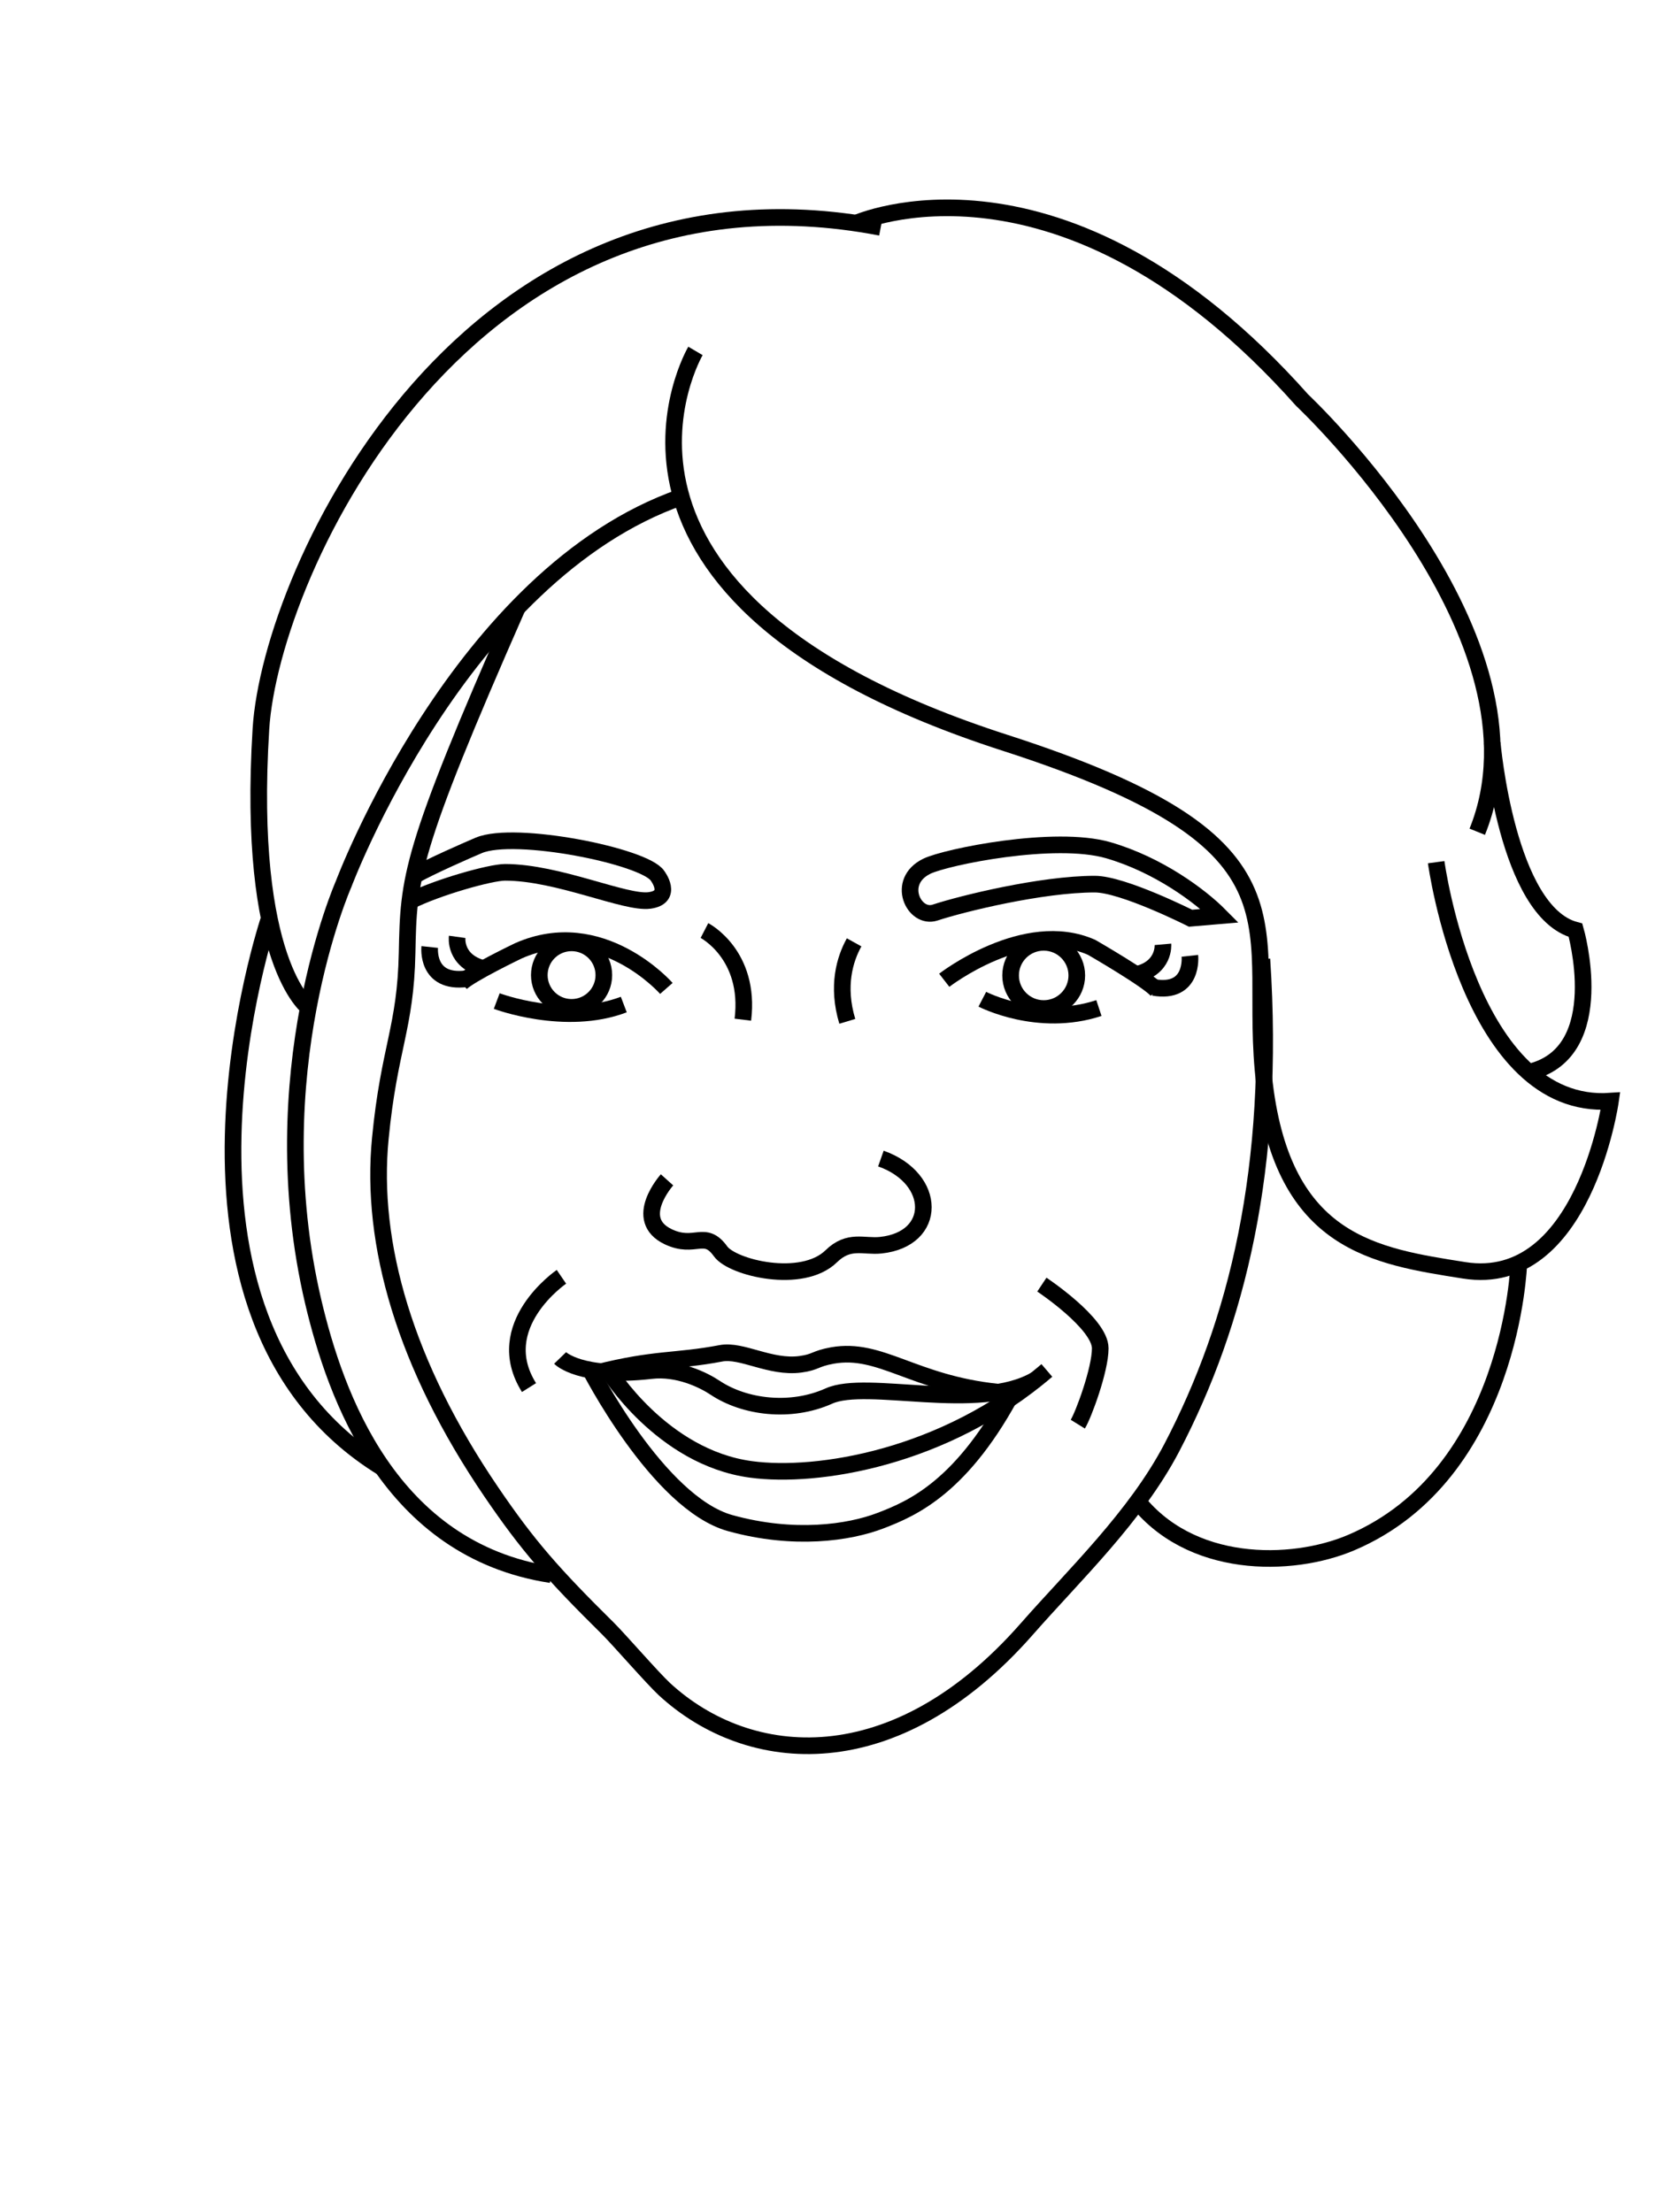
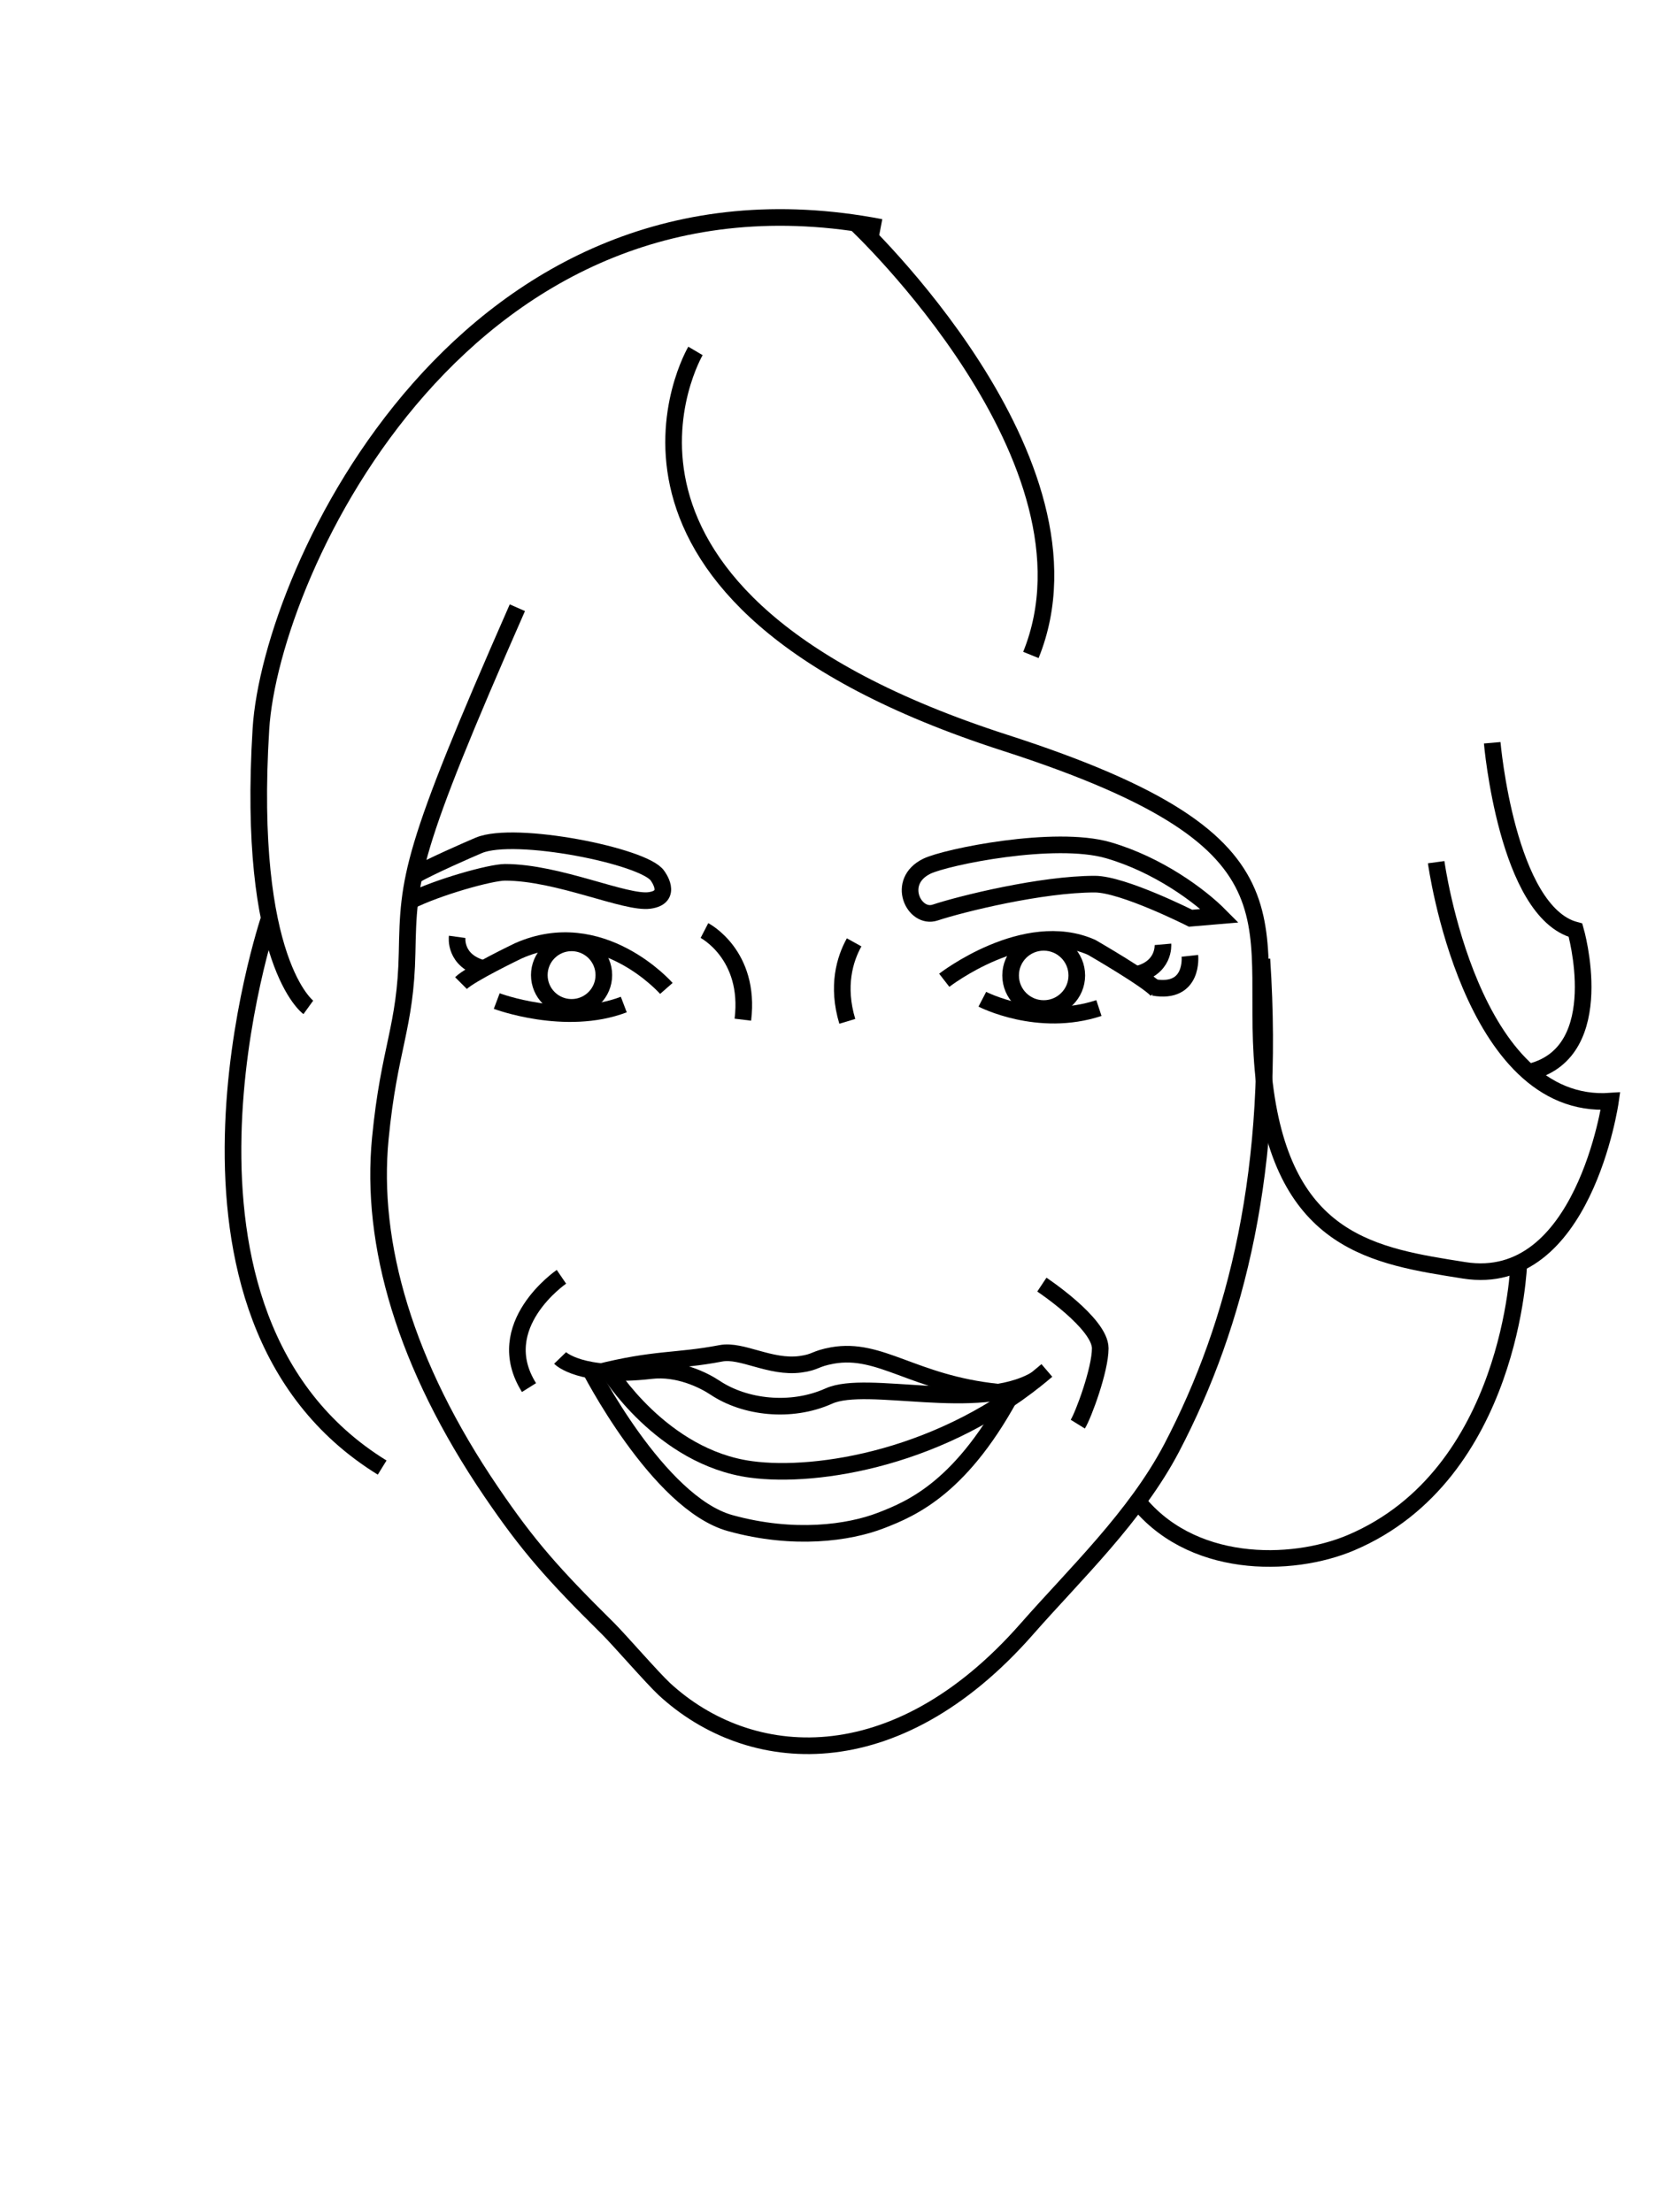
<svg xmlns="http://www.w3.org/2000/svg" id="heads" viewBox="0 0 100 133">
  <defs>
    <style>
      .cls-1 {
        fill: none;
        stroke: #000;
        stroke-miterlimit: 10;
      }
    </style>
  </defs>
  <path class="cls-1" d="M42.36,55.95s2.79,1.44,2.31,5.36" />
  <path class="cls-1" d="M51.36,56.66c-.56,1.01-1.05,2.63-.41,4.75" />
  <circle class="cls-1" cx="62.76" cy="58.65" r="1.99" />
  <path class="cls-1" d="M56.78,58.94s4.84-3.76,8.86-1.98c0,0,3.45,1.99,3.94,2.6" />
  <circle class="cls-1" cx="34.37" cy="58.63" r="1.94" />
  <path class="cls-1" d="M40.07,59.43s-3.92-4.47-8.9-2.26c0,0-2.9,1.39-3.45,1.94" />
-   <path class="cls-1" d="M40.11,70.94s-2.13,2.37.07,3.42c1.62.77,2.19-.46,3.15.88.71.99,4.89,2.01,6.65.3,1.07-1.05,1.96-.56,2.98-.67,3.43-.36,3.4-4.01.01-5.21" />
  <path class="cls-1" d="M36.58,82.4s3.2,5.23,8.58,5.95c3.98.54,11.64-.68,17.79-5.95" />
  <path class="cls-1" d="M35.41,82.2s4.14,8.17,8.5,9.38c3.83,1.06,7.14.58,9.04-.15s4.96-2.02,8.08-8" />
  <path class="cls-1" d="M33.68,81.65s1.21,1.25,5.47.76c1.63-.19,3.16.57,3.85,1.03,1.77,1.18,4.54,1.53,6.84.5,2.3-1.04,8.99,1.03,12.45-.99" />
  <path class="cls-1" d="M35.88,82.54c3.55-.9,4.74-.65,7.47-1.17,1.26-.24,2.96.9,4.78.66.96-.13.83-.33,1.93-.53,2.89-.51,4.86,1.67,9.9,2.2" />
  <path class="cls-1" d="M33.76,76.77s-4.29,2.93-1.95,6.66" />
  <path class="cls-1" d="M62.65,77.24s3.51,2.33,3.51,3.83c0,1.29-1.01,4.01-1.35,4.56" />
  <path class="cls-1" d="M75.88,57.67c.83,12.56-1.5,21.88-5.42,29.38-2.17,4.14-5.84,7.62-8.71,10.89-7.96,9.07-16.71,8.31-21.8,3.62-.72-.67-2.7-2.95-3.37-3.62-3.34-3.3-4.83-4.99-7.04-8.24-5.18-7.61-7.29-14.91-6.67-21.25.53-5.47,1.52-6.63,1.61-11.16s.14-6,6.63-20.75" />
  <path class="cls-1" d="M59.07,60.08s3.35,1.74,7.01.53" />
  <path class="cls-1" d="M29.87,60.19s4.12,1.55,7.64.21" />
-   <path class="cls-1" d="M33.14,94.68c-9.71-1.49-12.97-10.77-14.3-16.39-3.23-13.71,1.82-25.13,1.82-25.13,0,0,6.97-18.62,20.32-23.28" />
  <path class="cls-1" d="M56.23,54.87c-1.27.42-2.39-1.87-.49-2.79,1.17-.56,7.67-1.89,10.9-.96,3,.87,5.52,2.74,6.71,3.94l-1.76.15s-4.06-2.05-5.76-2.05c-3.2,0-8,1.18-9.6,1.71Z" />
  <path class="cls-1" d="M24.65,54.18c1.65-.83,4.84-1.73,5.72-1.73,3.2,0,7.24,1.89,8.69,1.69s.48-1.48.48-1.48c-.76-1.18-8.58-2.75-10.75-1.83-.57.24-2.93,1.27-3.88,1.82" />
  <path class="cls-1" d="M18.54,60.57s-3.72-2.69-2.85-16.74c.59-9.53,12.34-34.95,37.27-30.16" />
-   <path class="cls-1" d="M51.46,13.43s12.4-5.6,26.84,10.63c0,0,15.25,14.3,10.53,25.95" />
+   <path class="cls-1" d="M51.46,13.43c0,0,15.25,14.3,10.53,25.95" />
  <path class="cls-1" d="M86.36,51.84s2.03,14.96,10.48,14.37c0,0-1.61,11.31-8.8,10.17-5.36-.85-10.83-1.61-12-11.19-1.17-9.58,3.59-14.34-15.61-20.53-27.3-8.8-18.61-23.56-18.61-23.56" />
  <path class="cls-1" d="M89.73,44.66s.88,10.19,5.01,11.27c0,0,2.1,7.28-2.69,8.51" />
  <path class="cls-1" d="M91.33,75.96s-.4,12.69-10.1,16.8c-3.57,1.51-9.73,1.61-12.99-2.71" />
-   <path class="cls-1" d="M25.84,56.94s-.24,2.22,2.21,1.91" />
  <path class="cls-1" d="M27.49,56.33s-.2,1.45,1.59,1.91" />
  <path class="cls-1" d="M71.55,57.47s.25,2.32-2.18,1.9" />
  <path class="cls-1" d="M69.93,56.78s.13,1.46-1.68,1.83" />
  <path class="cls-1" d="M16.19,55.22s-8.05,23.87,6.79,33.02" />
</svg>